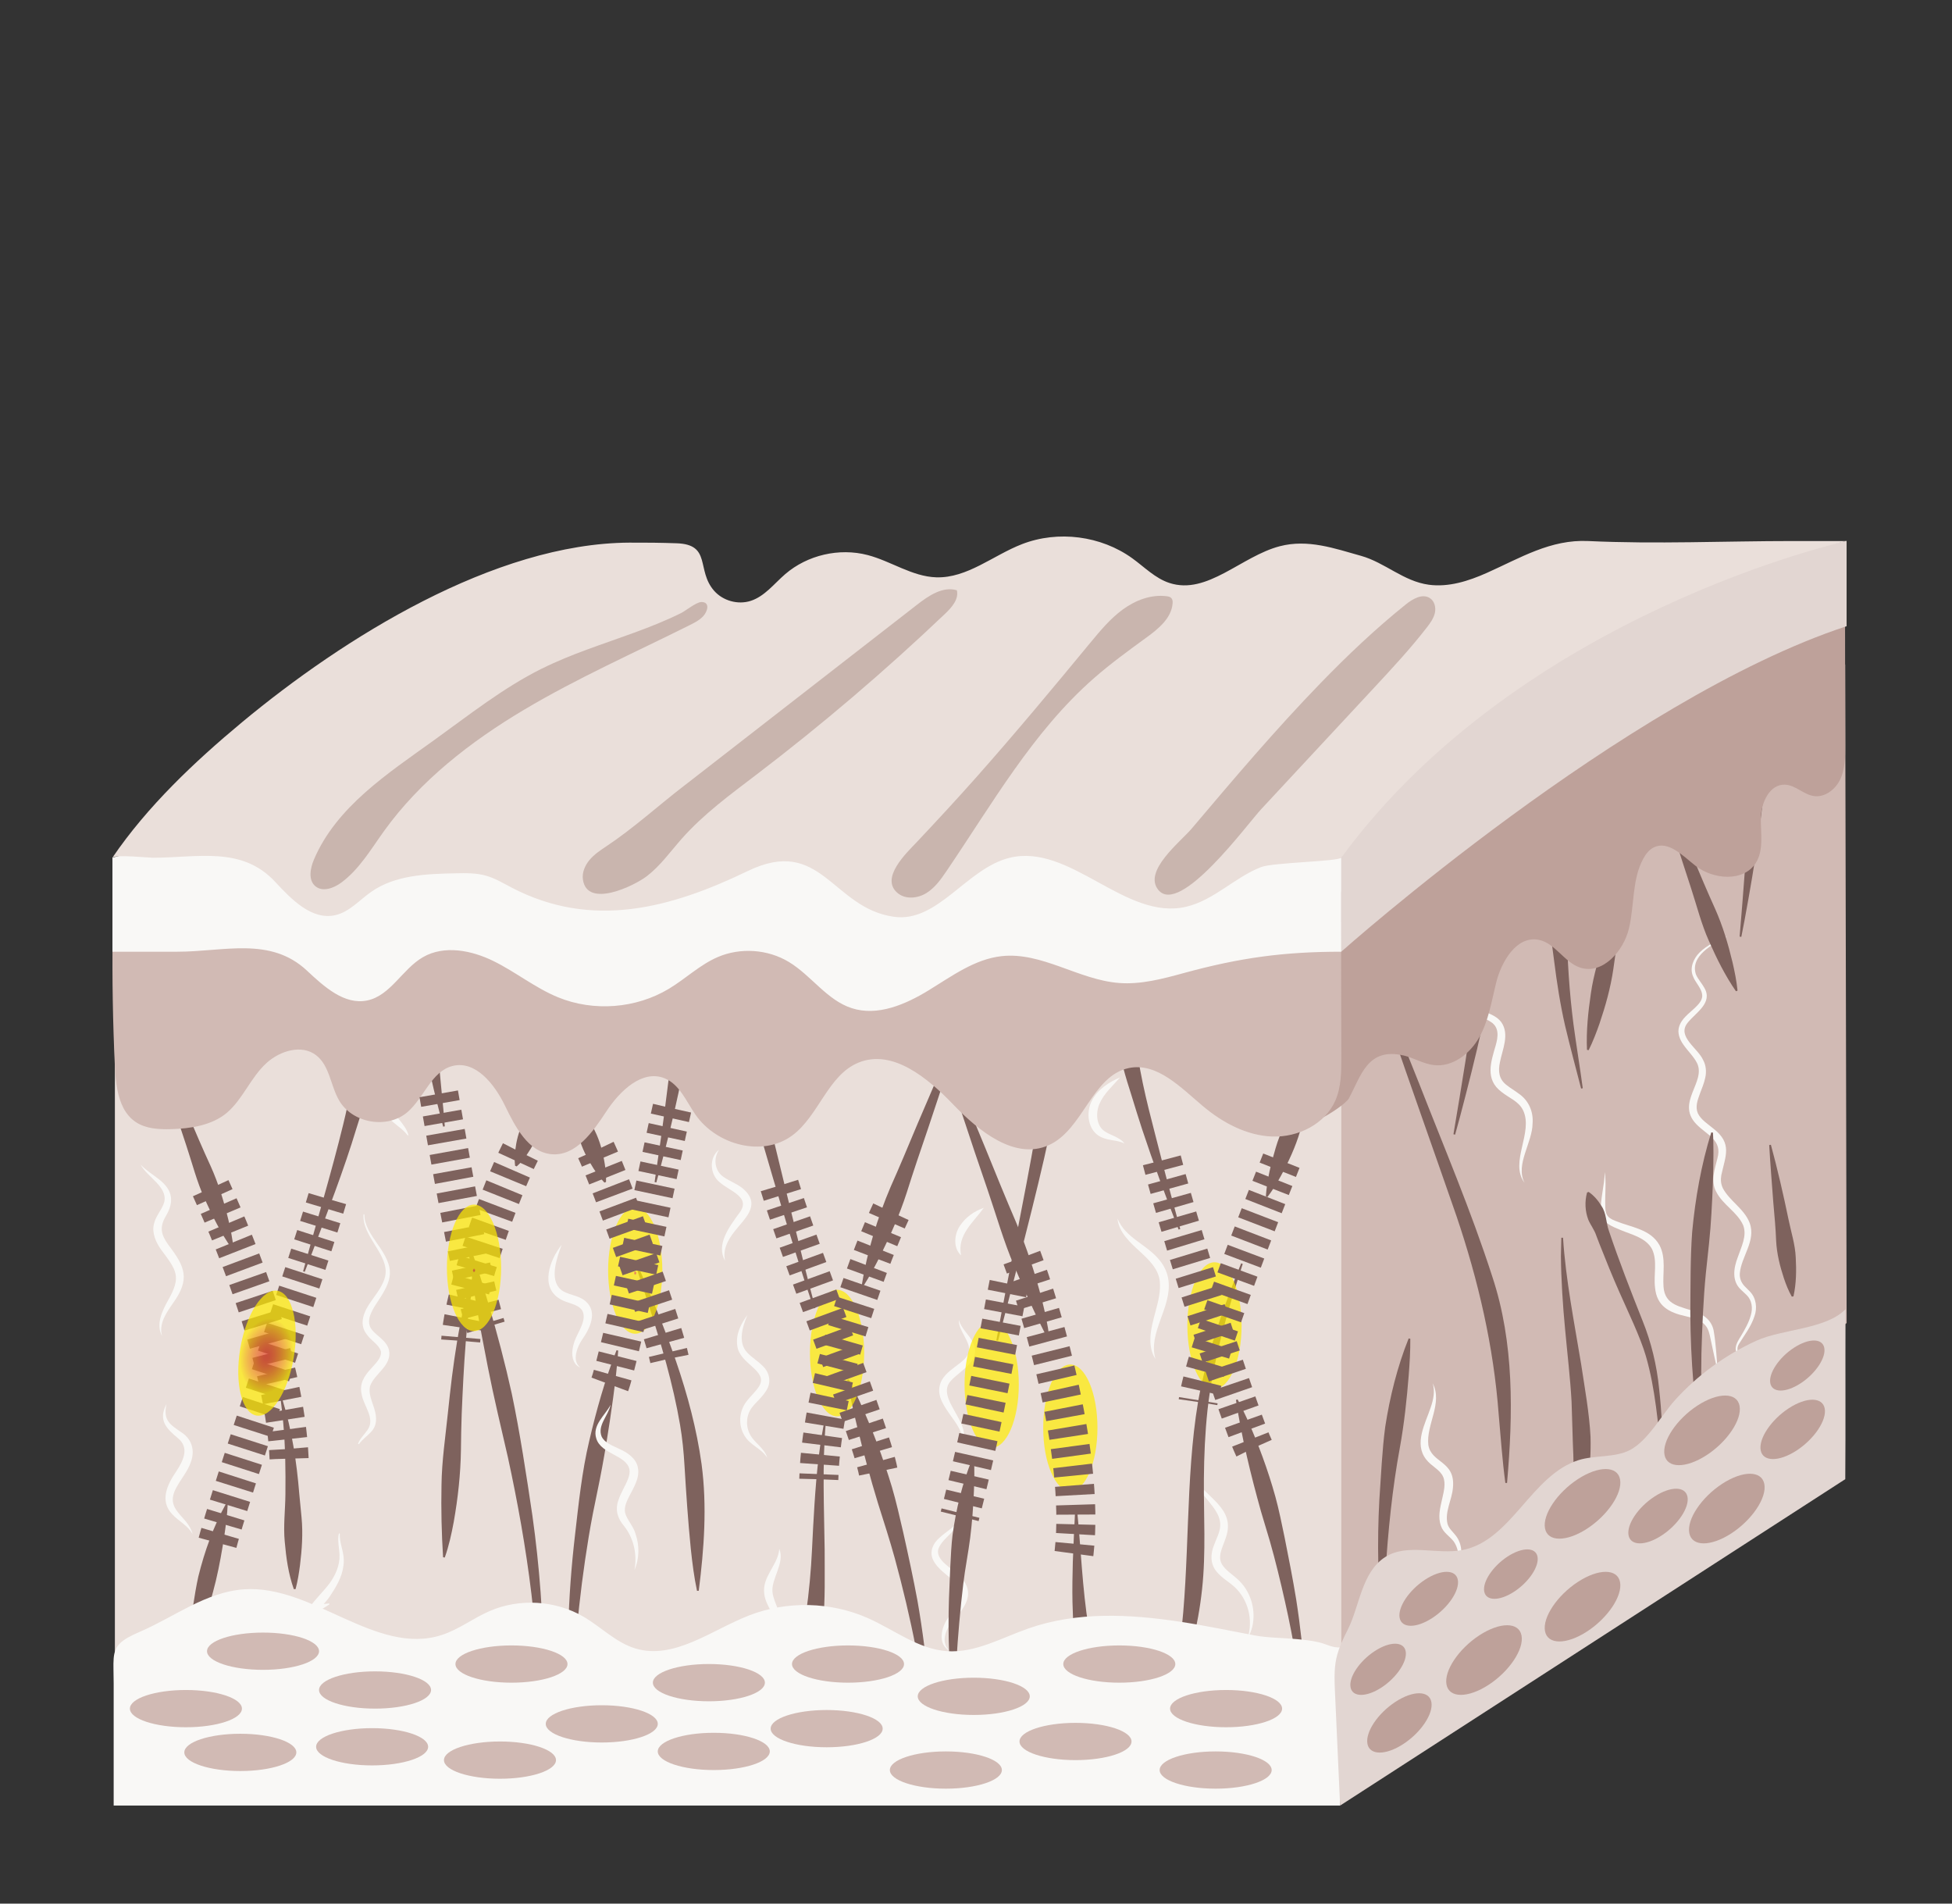
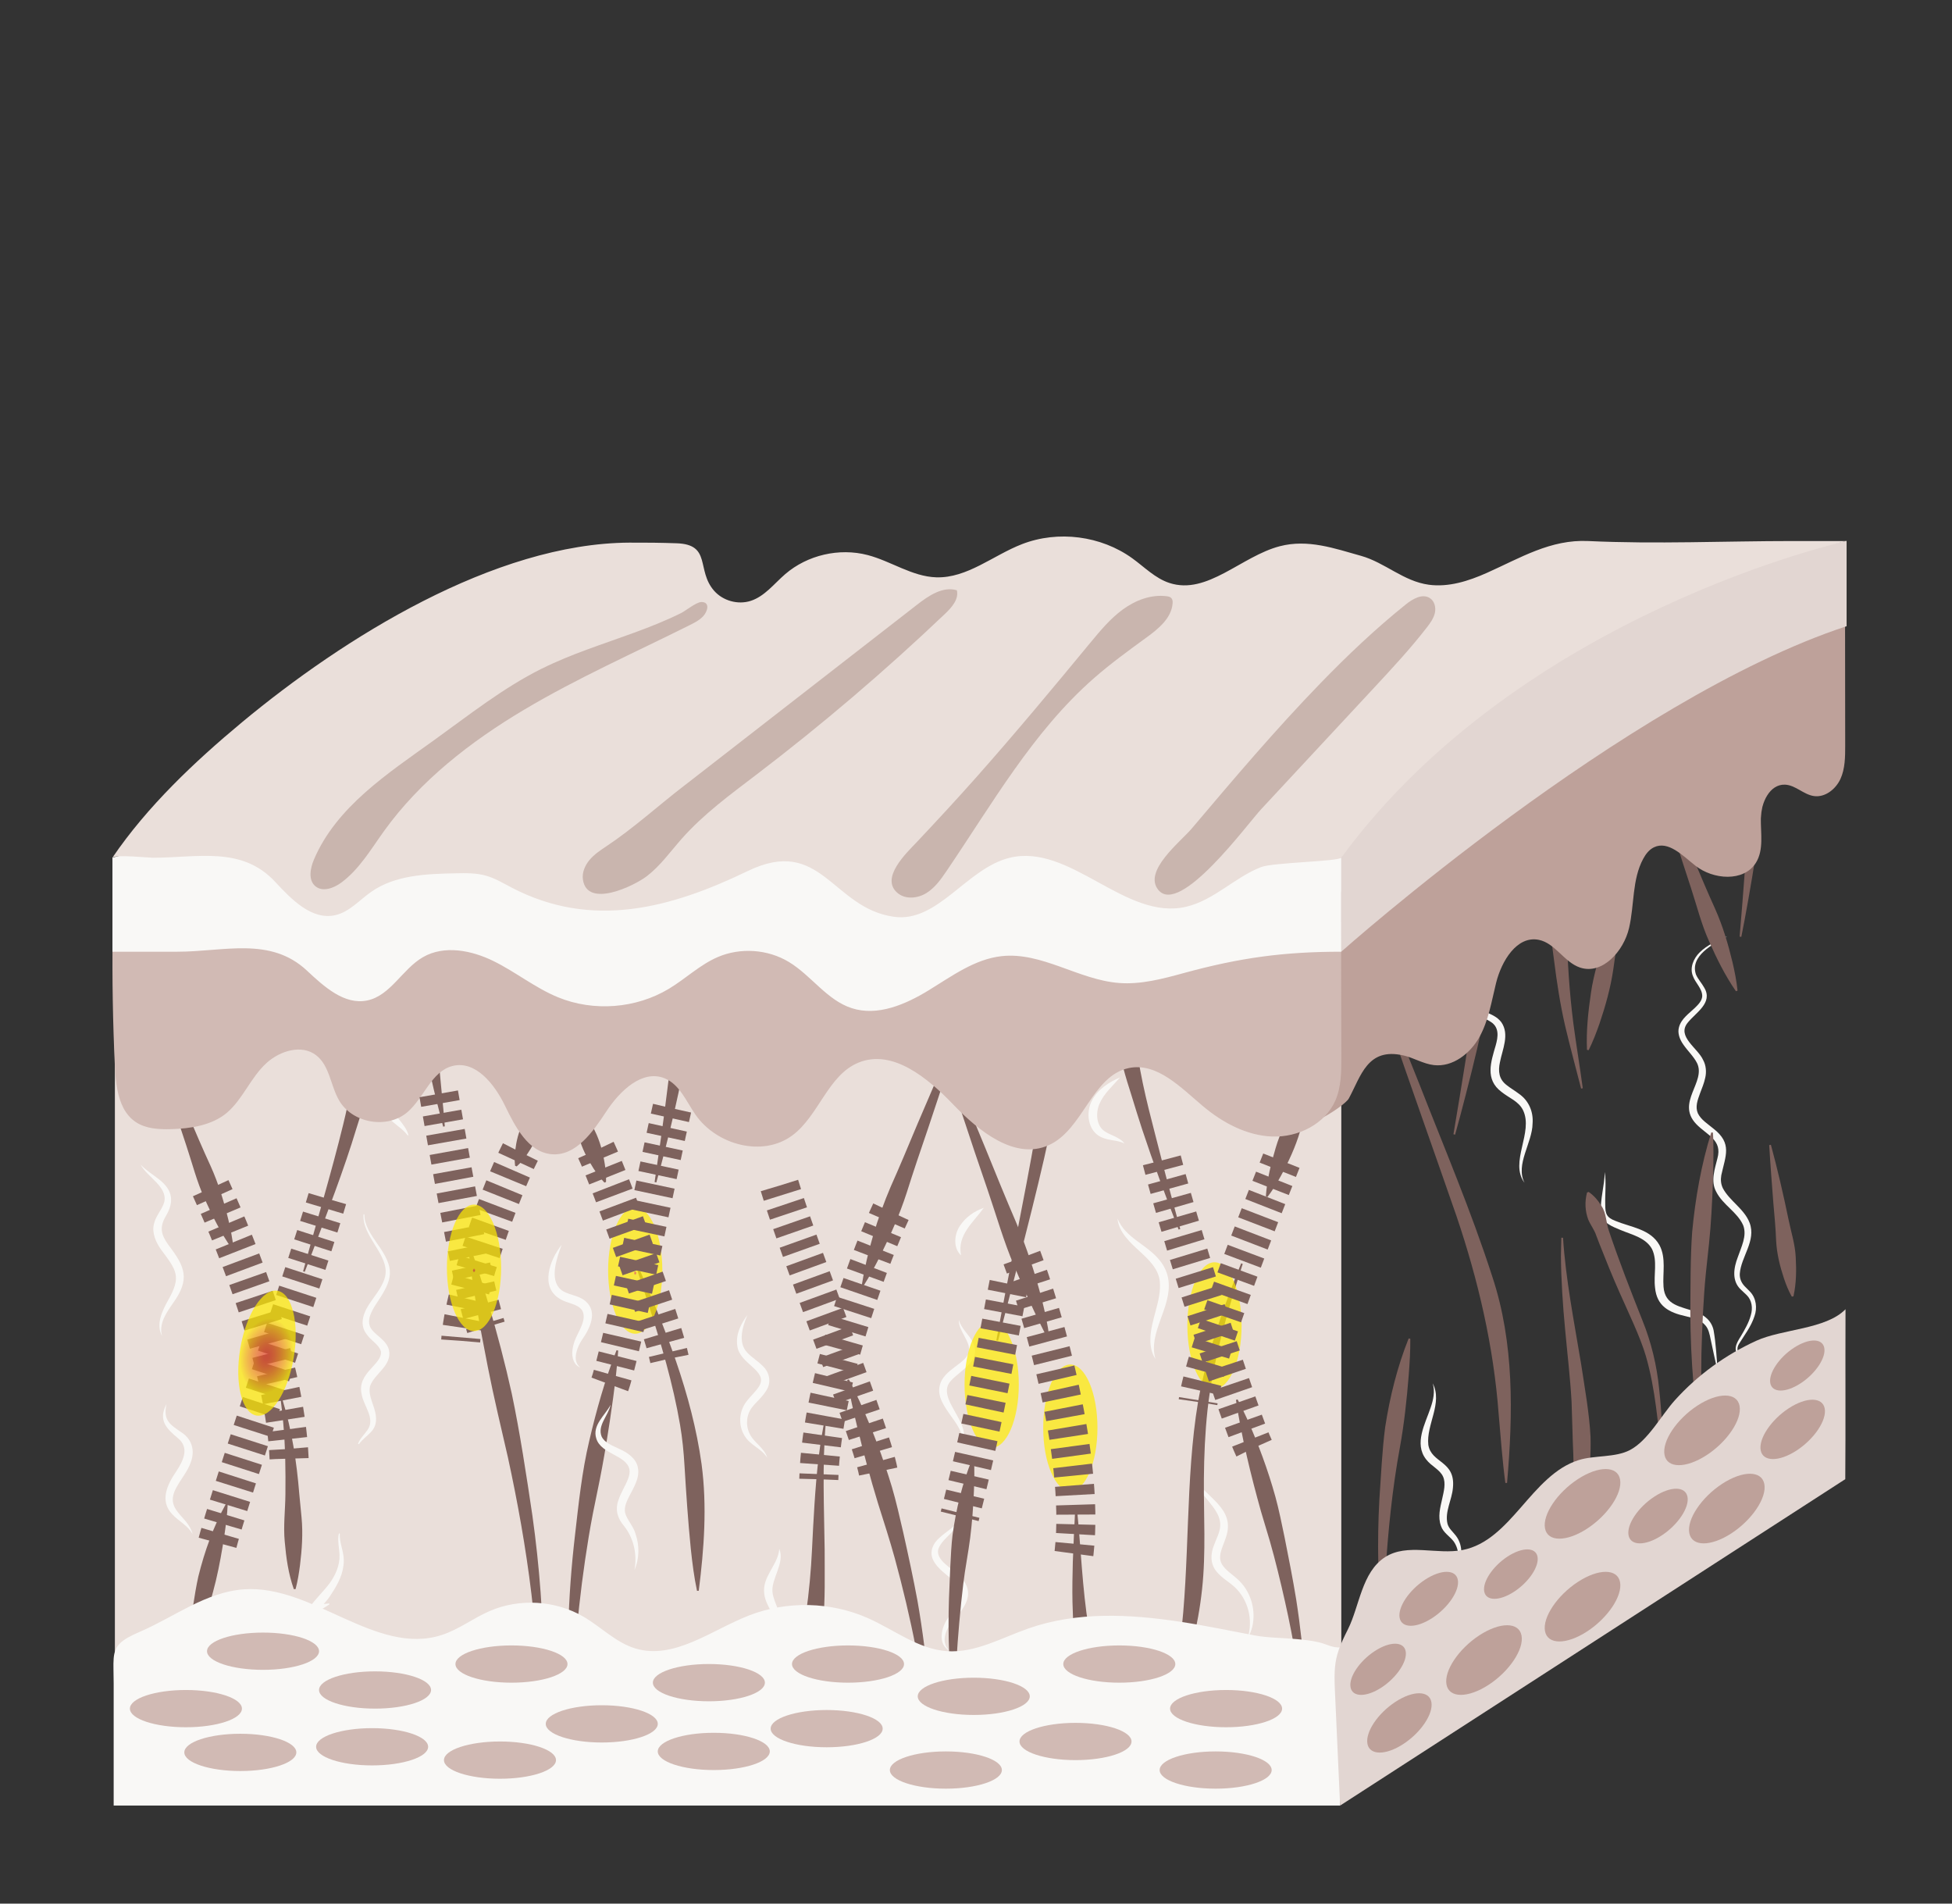
<svg xmlns="http://www.w3.org/2000/svg" width="200" height="195" viewBox="0 0 200 195" fill="none">
  <rect x="0" y="0" width="200" height="195" fill="#333333" stroke="none" />
  <g clip-path="url(#clip0_2183_3268)">
    <path d="M19.028 143.647C18.675 145.359 19.389 145.73 20.655 146.604C21.689 147.313 21.956 148.483 21.511 149.635C21.183 150.58 20.494 151.337 20.041 152.207C18.757 154.554 21.254 155.057 21.714 156.975C21.232 156.08 20.305 155.67 19.627 154.935C18.294 153.555 19.125 151.857 20.045 150.523C20.751 149.446 21.411 148.119 20.205 147.139C18.985 146.119 18.172 145.284 19.028 143.647Z" fill="#F9F8F6" />
    <path d="M16.379 119.112C16.957 119.722 17.663 120.132 18.326 120.671C19.649 121.726 19.839 122.885 18.993 124.33C18.294 125.503 18.451 126.263 19.225 127.333C20.937 129.58 21.49 130.821 19.682 133.329C19.004 134.299 18.223 135.429 18.576 136.663C17.92 135.479 18.597 134.085 19.186 133.025C20.595 130.564 20.06 129.944 18.497 127.847C17.97 127.112 17.513 126.145 17.745 125.189C17.945 124.319 18.59 123.713 18.804 122.935C19.161 121.366 17.046 120.392 16.386 119.115L16.379 119.112Z" fill="#F9F8F6" />
-     <path d="M137.427 170.051L189.204 135.536L189.054 68.07L140.173 99.449L132.723 112L137.427 170.051Z" fill="#D1BAB4" />
    <path d="M11.771 109.243V170.051H137.428V87.85H11.521L11.771 109.243Z" fill="#EADFDA" />
    <path d="M34.815 157.097C34.758 158.003 35.222 158.891 35.225 159.829C35.225 160.014 35.218 160.225 35.186 160.41C35.044 161.566 34.416 162.6 33.785 163.542C33.356 164.169 32.822 164.694 32.262 165.175L31.858 164.555C32.476 164.412 33.089 164.294 33.727 164.255L33.756 164.341C33.232 164.708 32.679 165 32.108 165.272L30.742 165.921L31.709 164.651C32.354 163.763 33.128 163.039 33.777 162.179C34.38 161.334 34.826 160.346 34.787 159.287C34.762 158.57 34.555 157.807 34.723 157.079L34.812 157.093L34.815 157.097Z" fill="#F9F8F6" />
    <path d="M37.333 124.394C37.322 125.518 38.017 126.459 38.62 127.354C40.521 129.99 40.289 130.992 38.535 133.578C38.021 134.391 37.433 135.422 38.135 136.253C38.431 136.624 38.898 136.931 39.327 137.377C39.537 137.605 39.751 137.894 39.847 138.261C40.211 139.898 38.349 140.697 37.914 141.999C37.682 143.051 38.399 143.957 38.51 145.045C38.699 146.668 37.522 146.907 36.766 147.941L36.684 147.902C36.869 147.37 37.322 146.96 37.629 146.518C38.52 145.309 37.244 144.057 37.047 142.784C36.584 140.622 39.159 139.791 39.034 138.454C38.824 137.708 38.068 137.395 37.572 136.685C36.698 135.561 37.351 134.231 38.057 133.257C39.815 130.868 40.058 130.079 38.396 127.501C37.825 126.563 37.161 125.535 37.247 124.387H37.336L37.333 124.394Z" fill="#F9F8F6" />
    <path d="M46.93 105.295C43.82 106.753 39.115 108.822 39.936 113.002C40.182 114.233 41.519 115.042 41.851 116.273L41.769 116.309C41.38 115.777 40.849 115.435 40.335 114.992C38.381 113.448 38.591 111.03 40.018 109.189C40.863 108.055 42.029 107.306 43.21 106.693C44.408 106.097 45.65 105.641 46.894 105.209L46.926 105.291L46.93 105.295Z" fill="#F9F8F6" />
    <path d="M79.844 158.659C80.451 160.128 78.974 161.744 79.152 163.139C79.309 164.266 80.151 165.343 79.998 166.556C79.951 166.984 79.769 167.415 79.441 167.668C80.119 166.042 78.46 164.822 78.303 163.242C78.072 161.494 79.723 160.317 79.844 158.659Z" fill="#F9F8F6" />
    <path d="M76.576 134.72C76.066 135.911 75.585 137.512 76.548 138.543C77.026 139.06 77.65 139.41 78.167 139.945C78.844 140.58 79.044 141.592 78.541 142.402C78.103 143.126 77.518 143.576 77.111 144.093C76.494 144.831 76.376 145.897 76.762 146.771C77.161 147.745 78.317 148.287 78.613 149.332C78.021 148.366 76.822 148.045 76.262 147.028C75.631 145.987 75.72 144.56 76.462 143.597C76.929 142.969 77.493 142.498 77.796 141.974C78.727 140.387 75.738 139.727 75.542 137.855C75.364 136.706 75.913 135.586 76.573 134.72H76.576Z" fill="#F9F8F6" />
-     <path d="M73.671 117.782C73.054 118.698 73.228 119.957 74.141 120.567C74.79 121.034 75.746 121.334 76.356 121.972C77.901 123.545 76.246 124.876 75.276 126.128C74.591 126.987 74.027 128.004 74.291 129.145C73.328 127.472 74.751 125.642 75.7 124.323C77.062 122.614 74.78 122.058 73.713 121.084C72.718 120.275 72.64 118.566 73.671 117.782Z" fill="#F9F8F6" />
    <path d="M98.329 155.328C98.322 156.779 96.574 157.439 96.139 158.684C95.825 159.864 97.662 160.692 98.386 161.519C98.646 161.79 98.903 162.104 99.056 162.507C99.581 163.891 98.447 165.1 97.619 166.053C96.895 166.876 96.328 168.267 97.316 169.12C96.014 168.432 96.442 166.677 97.162 165.699C97.944 164.572 99.138 163.288 97.815 162.072C97.127 161.345 96.043 160.763 95.582 159.74C95.212 158.923 95.622 158.067 96.239 157.543C96.97 156.826 98.058 156.387 98.329 155.328Z" fill="#F9F8F6" />
    <path d="M98.238 135.201C98.495 136.128 99.293 136.692 99.7 137.555C100.585 139.417 98.395 140.355 97.421 141.45C95.787 143.247 99.725 145.794 98.559 147.916C99.062 145.726 95.185 143.843 96.501 141.368C96.915 140.647 97.685 140.148 98.266 139.699C98.687 139.367 99.14 139.01 99.272 138.497C99.497 137.42 98.177 136.339 98.238 135.201Z" fill="#F9F8F6" />
    <path d="M100.804 123.724C99.713 125.236 98.043 126.52 98.471 128.596C97.64 127.847 97.762 126.441 98.354 125.568C98.942 124.676 99.816 124.073 100.804 123.724Z" fill="#F9F8F6" />
    <path d="M122.258 151.262C123.474 153.402 126.655 154.472 125.607 157.485C125.304 158.47 124.601 159.526 125.336 160.442C125.789 161.034 126.499 161.43 127.041 162.004C128.221 163.21 128.696 165.047 128.3 166.666C128.196 167.062 128.046 167.44 127.847 167.786C128.407 165.889 127.879 163.856 126.495 162.568C125.91 162.029 125.179 161.651 124.644 160.981C123.991 160.203 124.023 159.183 124.373 158.313C124.626 157.596 125.029 156.933 125.026 156.198C125.015 155.064 124.17 154.233 123.47 153.337C122.975 152.713 122.472 152.039 122.261 151.258L122.258 151.262Z" fill="#F9F8F6" />
    <path d="M114.504 124.833C115.32 126.841 117.528 127.469 118.826 129.113C119.308 129.694 119.636 130.425 119.722 131.178C120.06 133.981 117.596 136.506 118.388 139.21C117.999 138.632 117.856 137.901 117.867 137.191C117.888 135.18 119.015 133.272 118.833 131.281C118.702 129.99 117.746 129.074 116.808 128.214C115.83 127.315 114.628 126.249 114.5 124.833H114.504Z" fill="#F9F8F6" />
    <path d="M114.775 110.352C113.983 111.265 113.092 112.025 112.635 113.109C112.261 114.012 112.314 115.288 113.163 115.873C113.441 116.077 113.812 116.219 114.19 116.398C114.561 116.576 114.964 116.79 115.21 117.136C114.469 116.754 113.68 116.883 112.817 116.483C111.458 115.841 111.226 113.987 111.872 112.756C112.471 111.586 113.63 110.848 114.775 110.356V110.352Z" fill="#F9F8F6" />
    <path d="M17.054 143.832C16.701 145.544 17.414 145.915 18.68 146.789C19.714 147.499 19.982 148.669 19.536 149.821C19.208 150.766 18.52 151.522 18.067 152.392C16.782 154.739 19.279 155.242 19.739 157.161C19.258 156.266 18.331 155.856 17.653 155.121C16.319 153.741 17.15 152.043 18.07 150.709C18.776 149.632 19.436 148.305 18.231 147.324C17.011 146.304 16.198 145.469 17.054 143.832Z" fill="#F9F8F6" />
    <path d="M14.406 119.301C14.984 119.911 15.69 120.321 16.354 120.86C17.677 121.915 17.866 123.074 17.021 124.519C16.322 125.692 16.479 126.452 17.252 127.522C18.964 129.769 19.517 131.01 17.709 133.518C17.031 134.488 16.25 135.618 16.603 136.852C15.947 135.668 16.625 134.274 17.213 133.214C18.622 130.753 18.087 130.133 16.525 128.036C15.997 127.301 15.54 126.334 15.772 125.378C15.972 124.508 16.618 123.902 16.832 123.124C17.188 121.555 15.073 120.581 14.413 119.304L14.406 119.301Z" fill="#F9F8F6" />
    <path d="M146.786 141.692C147.856 143.722 146.112 145.944 146.344 148.005C146.647 149.917 149.147 149.61 148.866 152.407C148.762 153.658 148.013 154.864 148.309 156.091C148.445 156.583 148.859 156.908 149.169 157.314C149.953 158.324 149.914 159.904 149.015 160.82C149.583 159.893 149.533 158.73 148.937 157.892C148.534 157.368 147.871 157 147.646 156.323C147.296 155.392 147.564 154.429 147.764 153.537C147.928 152.788 148.159 151.954 147.856 151.262C147.521 150.523 146.658 150.202 146.123 149.5C144.846 147.884 146.044 145.812 146.583 144.189C146.861 143.383 147.047 142.527 146.79 141.685L146.786 141.692Z" fill="#F9F8F6" />
    <path d="M164.422 120.061C164.586 121.17 164.44 122.304 164.472 123.392C164.472 124.341 164.601 124.719 165.521 125.068C167.076 125.714 169.112 125.896 170.025 127.547C170.735 128.87 170.336 130.436 170.443 131.813C170.578 133.746 172.219 133.821 173.717 134.374C174.63 134.698 175.368 135.29 175.575 136.278C175.818 137.666 175.878 139.057 175.996 140.458C175.729 139.374 175.504 138.286 175.272 137.198C175.165 136.66 175.051 136.128 174.737 135.775C174.238 135.169 173.439 135.012 172.704 134.827C171.01 134.452 169.751 133.803 169.573 131.898C169.408 130.554 169.847 129.177 169.266 127.954C168.631 126.787 167.211 126.488 166.038 125.996C165.239 125.66 164.137 125.275 164.034 124.259C163.934 122.825 164.401 121.466 164.422 120.057V120.061Z" fill="#F9F8F6" />
    <path d="M151.091 99.545C150.466 100.337 150.388 101.489 150.812 102.388C151.408 103.836 152.952 103.565 153.823 104.71C154.693 105.962 153.933 107.51 153.687 108.79C153.477 109.735 153.573 110.559 154.379 111.162C154.746 111.461 155.199 111.715 155.642 112.053C156.644 112.749 157.125 113.905 157.026 115.092C157.004 117.061 155.239 119.297 156.198 121.159C154.622 119.044 157.15 116.002 156.048 113.723C155.588 112.795 154.639 112.496 153.837 111.847C152.128 110.57 152.76 108.769 153.248 107.089C153.502 106.197 153.619 105.248 152.767 104.692C152.186 104.31 151.23 103.989 150.798 103.304C149.992 102.21 150.056 100.465 151.094 99.549L151.091 99.545Z" fill="#F9F8F6" />
    <path d="M176.934 95.947C175.543 96.674 173.111 97.926 173.77 99.834C173.984 100.323 174.363 100.712 174.626 101.193C175.529 102.734 173.742 103.729 172.925 104.756C171.759 106.176 173.967 107.363 174.502 108.587C174.801 109.118 174.855 109.814 174.719 110.395C174.598 110.976 174.373 111.49 174.188 111.986C173.931 112.699 173.671 113.37 173.963 114.047C174.298 114.725 174.947 115.103 175.557 115.613C177.512 117.136 176.791 118.395 176.363 120.385C176.281 120.86 176.321 121.309 176.531 121.733C177.212 123.017 178.721 123.841 179.263 125.261C179.959 127.098 178.382 128.731 178.257 130.475C178.232 130.957 178.411 131.392 178.749 131.752C178.921 131.938 179.128 132.116 179.324 132.333C179.944 132.993 180.062 133.996 179.762 134.827C179.413 135.907 178.714 136.788 178.165 137.683C177.865 138.161 178.072 138.679 178.393 139.089C178.685 139.52 179.131 139.973 179.042 140.54C179.085 139.97 178.621 139.574 178.297 139.164C177.537 138.297 177.826 137.726 178.371 136.87C178.771 136.193 179.188 135.476 179.388 134.72C179.605 134.006 179.506 133.2 178.963 132.665C178.789 132.487 178.582 132.319 178.375 132.112C177.405 131.214 177.633 129.872 178.05 128.788C178.407 127.732 179.021 126.591 178.603 125.51C177.99 124.137 176.535 123.449 175.839 122.076C175.243 120.992 175.707 119.725 175.964 118.662C176.492 116.754 174.905 116.308 173.781 115.132C171.702 112.931 174.83 110.841 173.874 108.893C173.517 108.194 172.904 107.642 172.458 106.982C172.112 106.49 171.848 105.83 172.03 105.209C172.269 104.339 173.082 103.8 173.66 103.24C174.002 102.905 174.38 102.531 174.409 102.049C174.42 101.264 173.692 100.683 173.442 99.952C173.114 99.117 173.531 98.172 174.12 97.587C174.905 96.799 175.932 96.371 176.927 95.936L176.934 95.947Z" fill="#F9F8F6" />
    <path d="M28.936 143.362C29.903 146.493 30.399 149.757 30.663 153.02C30.734 153.837 30.82 154.65 30.898 155.463C31.052 157.093 30.937 158.712 30.738 160.335C30.631 161.148 30.506 161.958 30.285 162.782L30.106 162.789C29.546 161.213 29.318 159.576 29.175 157.931C29.018 156.312 29.229 154.689 29.243 153.074C29.268 150.652 29.24 148.234 29.026 145.819C28.954 145.013 28.865 144.207 28.762 143.401L28.936 143.365V143.362Z" fill="#7E625D" />
    <path d="M15.736 106.247C17.302 109.635 18.946 113.38 20.409 116.829C20.787 117.717 21.193 118.591 21.589 119.469C22.385 121.231 22.945 123.078 23.401 124.958C23.622 125.903 23.818 126.859 23.922 127.85L23.758 127.914C22.627 126.306 21.764 124.572 20.965 122.796C20.163 121.038 19.695 119.158 19.085 117.332C18.625 115.97 17.723 113.209 17.288 111.836C16.706 109.996 16.125 108.159 15.572 106.311L15.736 106.247Z" fill="#7E625D" />
-     <path d="M48.849 130.254C48.15 132.605 47.922 135.062 47.719 137.498C47.523 139.945 47.408 142.399 47.305 144.852C47.255 146.079 47.244 147.313 47.227 148.544C47.191 151.016 46.92 153.469 46.488 155.909C46.26 157.132 45.996 158.356 45.572 159.547L45.397 159.522C45.243 157.04 45.186 154.597 45.236 152.121C45.265 149.653 45.636 147.206 45.889 144.753C46.017 143.526 46.153 142.295 46.303 141.068C46.62 138.611 46.991 136.161 47.558 133.746C47.844 132.54 48.179 131.335 48.678 130.197L48.842 130.261L48.849 130.254Z" fill="#7E625D" />
    <path d="M57.052 108.658C56.635 110.491 56.107 112.478 55.575 114.29C55.436 114.753 55.336 115.231 55.219 115.702C54.987 116.658 54.516 117.51 53.956 118.32C53.667 118.727 53.35 119.123 52.94 119.483L52.776 119.419C52.708 118.877 52.733 118.37 52.786 117.874C52.904 116.897 53.121 115.948 53.578 115.078C53.988 114.34 54.512 113.248 54.873 112.474C55.504 111.212 56.199 109.824 56.881 108.594L57.045 108.658H57.052Z" fill="#7E625D" />
    <path d="M31.055 130.229C32.385 125.321 33.965 120.111 35.167 115.174C35.467 113.944 35.755 112.642 35.977 111.394C36.401 108.933 36.861 106.486 36.458 104.018C36.273 102.805 35.87 101.61 35.274 100.437L35.413 100.326C37.496 102.113 38.384 105.084 38.295 107.777C38.263 110.491 37.311 113.024 36.529 115.556C35.245 119.822 33.508 124.291 31.925 128.464L31.222 130.286L31.055 130.229Z" fill="#7E625D" />
    <path d="M18.558 178.928C18.519 175.28 18.787 171.417 19.293 167.804C19.571 166.006 19.921 163.271 20.32 161.498C20.962 158.905 21.865 156.366 23.16 154.022L23.331 154.072C23.284 155.149 23.145 156.205 22.992 157.264C22.756 158.827 22.482 160.385 22.118 161.922C21.768 163.395 21.255 165.018 20.92 166.495C20.349 168.959 19.803 171.738 19.386 174.231C19.261 175.005 19.033 176.585 18.933 177.362L18.737 178.935L18.558 178.925V178.928Z" fill="#7E625D" />
    <path d="M45.404 115.41C44.566 112.061 43.592 108.715 43.425 105.241C43.417 105.049 43.4 104.521 43.393 104.321L43.4 103.7C43.435 102.117 43.988 100.572 44.901 99.285C45.468 98.536 46.16 97.88 46.984 97.43L47.113 97.555C46.406 99.017 45.854 100.337 45.568 101.753C45.34 102.794 45.112 103.907 44.98 104.981C44.851 106.111 44.894 107.249 44.958 108.394C45.094 110.723 45.404 113.041 45.575 115.378L45.401 115.41H45.404Z" fill="#7E625D" />
    <path d="M55.205 177.366C55.408 167.982 54.028 158.427 52.038 149.279C51.364 146.35 50.561 142.991 49.987 140.055C49.174 135.914 48.396 131.773 47.943 127.568L48.115 127.529C48.831 129.526 49.456 131.542 50.048 133.564C50.939 136.585 51.756 139.674 52.434 142.752C53.265 146.689 53.957 151.262 54.549 155.253C55.269 160.374 55.701 165.878 55.672 171.057L55.594 174.224L55.38 177.38L55.202 177.37L55.205 177.366Z" fill="#7E625D" />
    <path d="M84.612 145.733C84.23 149.992 84.441 154.522 84.494 158.787C84.487 161.234 84.569 163.909 84.319 166.342C83.916 169.494 82.971 172.63 81.231 175.305L81.066 175.237C81.163 174.605 81.298 173.996 81.427 173.393C81.648 172.177 81.847 170.971 82.037 169.758C82.09 169.302 82.208 168.399 82.272 167.943C82.358 167.094 82.5 166.063 82.593 165.214C82.885 163.174 83.103 160.82 83.196 158.762C83.342 155.763 83.513 152.403 83.859 149.418L84.109 147.556L84.437 145.708L84.612 145.733Z" fill="#7E625D" />
    <path d="M98.368 105.53C97.034 109.764 95.426 114.646 93.981 118.855C93.603 119.961 93.254 121.077 92.897 122.19C92.18 124.419 91.224 126.555 90.186 128.653C89.659 129.698 89.106 130.739 88.457 131.745L88.289 131.684C88.856 128.2 89.876 124.808 91.257 121.569C92.088 119.722 93.218 117.018 94.01 115.121C94.994 112.795 96.482 109.379 97.487 107.074L98.201 105.473L98.365 105.537L98.368 105.53Z" fill="#7E625D" />
    <path d="M65.255 129.409C68.141 136.007 70.887 142.798 71.882 149.978C72.46 154.297 72.139 158.648 71.594 162.953L71.415 162.96C71.112 161.534 70.934 160.1 70.78 158.67C70.495 155.827 70.306 152.995 70.135 150.16C70.053 148.751 69.917 147.349 69.678 145.955C68.958 141.746 67.734 137.63 66.425 133.564L65.088 129.477L65.252 129.412L65.255 129.409Z" fill="#7E625D" />
    <path d="M57.053 107.813C58.109 109.856 59.197 112.125 60.153 114.226C60.399 114.764 60.673 115.292 60.941 115.823C61.476 116.893 61.772 118.045 61.964 119.23C62.057 119.829 62.118 120.435 62.093 121.077L61.929 121.141C61.483 120.678 61.126 120.182 60.798 119.675C60.16 118.663 59.614 117.607 59.304 116.448C59.054 115.445 58.622 114.029 58.312 113.031C57.834 111.372 57.31 109.546 56.893 107.881L57.057 107.816L57.053 107.813Z" fill="#7E625D" />
-     <path d="M83.376 134.028C81.011 127.073 78.907 119.683 76.86 112.624C76.432 111.162 75.986 109.696 75.736 108.18C75.223 105.127 76.039 101.525 78.532 99.545L78.671 99.656C78.361 100.351 78.097 101.029 77.894 101.714C77.291 103.761 77.355 105.862 77.519 107.97C77.623 110.513 78.629 114.126 79.231 116.622C79.923 119.476 81.725 126.891 82.416 129.651C82.787 131.096 83.141 132.544 83.547 133.974L83.379 134.028H83.376Z" fill="#7E625D" />
    <path d="M95.206 178.158C94.632 171.977 93.312 165.614 91.682 159.633C91.201 157.881 90.512 155.734 89.96 153.997C89.153 151.369 88.444 148.694 87.795 146.019C87.424 144.474 87.071 142.93 86.807 141.361L86.974 141.304C87.352 142.01 87.691 142.73 88.03 143.447C89.343 146.336 90.48 149.304 91.39 152.346C91.782 153.658 92.231 155.609 92.542 156.968C93.023 159.115 93.601 161.787 94.001 163.963C94.521 166.901 94.974 170.429 95.192 173.403C95.277 174.577 95.377 176.97 95.388 178.151L95.21 178.161L95.206 178.158Z" fill="#7E625D" />
    <path d="M67.069 121.088C67.518 118.042 68 114.711 68.367 111.675C68.627 109.614 68.923 107.524 68.859 105.455C68.813 103.447 68.742 101.482 68.114 99.57C67.811 98.621 67.365 97.701 66.826 96.77L66.955 96.646C67.878 97.238 68.656 98.072 69.248 99.035C70.425 100.954 70.821 103.315 70.614 105.519C70.396 107.677 69.958 109.76 69.533 111.868C68.988 114.443 68.338 117.047 67.668 119.593L67.247 121.124L67.072 121.088H67.069Z" fill="#7E625D" />
    <path d="M58.558 176.596C57.938 170.151 58.169 163.642 58.919 157.214C59.289 154.001 59.621 150.766 60.37 147.613C61.108 144.453 61.982 141.339 63.17 138.311L63.341 138.35C63.234 139.977 63.034 141.582 62.824 143.183C62.385 146.372 61.886 149.539 61.226 152.688C60.894 154.258 60.581 155.831 60.32 157.414C59.799 160.578 59.386 163.759 59.104 166.959C58.808 170.154 58.697 173.382 58.733 176.592L58.555 176.603L58.558 176.596Z" fill="#7E625D" />
    <path d="M127.33 129.469C125.757 134.37 124.28 139.342 123.717 144.471C123.471 146.778 123.367 149.129 123.35 151.454C123.321 155.228 123.574 159.012 123.164 162.789C122.754 166.573 121.844 170.407 119.965 173.742L119.801 173.675C120.257 171.834 120.643 170.019 120.914 168.185C121.937 160.232 121.424 151.54 122.75 143.618C123.453 139.649 124.719 135.807 126.132 132.045C126.467 131.164 126.813 130.286 127.166 129.412L127.33 129.473V129.469Z" fill="#7E625D" />
    <path d="M136.816 103.964C135.939 107.06 134.908 110.434 133.917 113.505C133.663 114.297 133.439 115.096 133.203 115.895C132.732 117.496 132.03 119.005 131.231 120.471C130.824 121.206 130.389 121.926 129.861 122.618L129.697 122.557C129.819 120.856 130.214 119.233 130.696 117.617C131.156 116.016 131.948 114.543 132.597 113.016C133.078 111.875 134.077 109.578 134.58 108.444C135.261 106.928 135.939 105.409 136.645 103.904L136.809 103.964H136.816Z" fill="#7E625D" />
    <path d="M110.341 154.529C110.755 158.566 110.883 162.696 111.536 166.705C111.893 168.449 112.228 170.201 112.478 171.963C112.692 173.311 112.938 174.638 113.095 176.004L112.931 176.071C111.532 174.192 110.684 171.941 110.248 169.648C109.967 167.875 109.956 165.906 109.885 164.112C109.856 162.889 109.885 161.216 109.92 159.993C109.985 158.167 110.074 156.351 110.166 154.529H110.341Z" fill="#7E625D" />
    <path d="M96.193 106.251C98.244 111.03 100.562 116.594 102.517 121.427C103.03 122.696 103.576 123.955 104.111 125.218C105.177 127.75 106.033 130.358 106.722 133.022C107.061 134.359 107.357 135.711 107.528 137.095L107.36 137.148C106.08 134.698 104.974 132.212 103.908 129.676C102.834 127.155 102.085 124.508 101.201 121.919L99.874 118.028C98.929 115.221 97.57 111.073 96.653 108.269L96.025 106.311L96.189 106.251H96.193Z" fill="#7E625D" />
    <path d="M120.76 125.953C119.437 122.582 118.156 119.108 117.019 115.674C116.644 114.518 116.277 113.355 115.924 112.189C114.754 108.53 113.687 104.892 115.15 101.097C115.62 99.895 116.352 98.796 117.304 97.987L117.443 98.094C116.908 99.199 116.53 100.312 116.344 101.439C115.949 103.733 116.273 106.004 116.601 108.305C117.151 111.857 118.163 115.378 119.041 118.869C119.565 120.924 120.364 123.827 120.928 125.899L120.76 125.953Z" fill="#7E625D" />
    <path d="M133.704 176.592C133.304 172.476 132.563 168.064 131.653 164.034C131.221 162.111 130.654 159.754 130.109 157.871C129.913 157.207 129.392 155.47 129.199 154.825C128.151 151.069 127.22 147.263 126.635 143.404L126.802 143.351C127.145 143.986 127.448 144.635 127.751 145.284C128.917 147.888 129.913 150.573 130.676 153.323C131.007 154.511 131.371 156.273 131.621 157.5C132.01 159.44 132.484 161.851 132.802 163.813C133.219 166.463 133.575 169.637 133.74 172.316C133.807 173.371 133.879 175.522 133.879 176.581L133.704 176.588V176.592Z" fill="#7E625D" />
    <path d="M102.086 137.295C103.373 130.293 104.925 122.925 106.141 115.923C106.616 113.252 106.929 110.563 107.336 107.884C107.504 106.793 107.661 105.683 107.778 104.588C107.96 102.659 107.996 100.662 107.493 98.775C107.168 97.487 106.573 96.317 105.806 95.208L105.934 95.087C106.655 95.665 107.283 96.374 107.803 97.17C111.177 102.598 108.691 110.359 107.525 116.194C106.216 122.393 103.866 131.124 102.261 137.337L102.09 137.298L102.086 137.295Z" fill="#7E625D" />
    <path d="M97.674 175.03C97.249 171.36 97.11 167.44 97.231 163.745C97.321 161.905 97.381 159.112 97.592 157.282C97.956 154.604 98.587 151.946 99.621 149.443L99.792 149.475C99.857 150.563 99.828 151.643 99.789 152.724C99.718 154.325 99.607 155.923 99.407 157.51C99.215 159.033 98.876 160.724 98.697 162.247C98.391 164.794 98.141 167.65 97.991 170.208C97.948 171 97.888 172.615 97.874 173.411L97.849 175.016L97.674 175.026V175.03Z" fill="#7E625D" />
    <path d="M12.274 168.364C11.436 169.209 11.647 170.233 11.647 172.462V184.956H137.303C137.375 184.956 137.303 168.756 137.36 168.753C136.508 168.817 135.976 168.435 135.16 168.239C134.411 168.061 133.64 167.979 132.873 167.907C131.425 167.768 129.935 167.79 128.504 167.519C125.954 167.037 123.415 166.502 120.85 166.117C115.696 165.343 110.361 165.068 105.364 166.816C102.607 167.779 99.907 169.352 96.993 169.138C94.072 168.92 91.625 166.959 88.95 165.767C85.141 164.07 80.651 163.963 76.763 165.475C72.897 166.98 69.07 170.062 65.1 168.863C63.11 168.26 61.597 166.673 59.803 165.621C56.922 163.927 53.223 163.702 50.159 165.036C48.479 165.767 46.996 166.923 45.255 167.486C38.535 169.655 32.066 162.329 25.021 162.803C21.091 163.071 17.852 165.642 14.343 167.148C13.319 167.586 12.674 167.954 12.271 168.36L12.274 168.364Z" fill="#F9F8F6" />
    <path d="M26.95 171.053C30.119 171.053 32.688 170.199 32.688 169.145C32.688 168.091 30.119 167.237 26.95 167.237C23.78 167.237 21.211 168.091 21.211 169.145C21.211 170.199 23.78 171.053 26.95 171.053Z" fill="#D1BAB4" />
    <path d="M52.405 172.369C55.574 172.369 58.144 171.515 58.144 170.461C58.144 169.407 55.574 168.553 52.405 168.553C49.235 168.553 46.666 169.407 46.666 170.461C46.666 171.515 49.235 172.369 52.405 172.369Z" fill="#D1BAB4" />
    <path d="M51.227 182.209C54.396 182.209 56.966 181.355 56.966 180.301C56.966 179.247 54.396 178.393 51.227 178.393C48.058 178.393 45.488 179.247 45.488 180.301C45.488 181.355 48.058 182.209 51.227 182.209Z" fill="#D1BAB4" />
    <path d="M38.127 180.843C41.297 180.843 43.866 179.989 43.866 178.935C43.866 177.881 41.297 177.027 38.127 177.027C34.958 177.027 32.389 177.881 32.389 178.935C32.389 179.989 34.958 180.843 38.127 180.843Z" fill="#D1BAB4" />
    <path d="M38.426 175.026C41.596 175.026 44.165 174.172 44.165 173.118C44.165 172.064 41.596 171.21 38.426 171.21C35.257 171.21 32.688 172.064 32.688 173.118C32.688 174.172 35.257 175.026 38.426 175.026Z" fill="#D1BAB4" />
    <path d="M19.049 176.934C22.219 176.934 24.788 176.08 24.788 175.026C24.788 173.972 22.219 173.118 19.049 173.118C15.88 173.118 13.31 173.972 13.31 175.026C13.31 176.08 15.88 176.934 19.049 176.934Z" fill="#D1BAB4" />
    <path d="M61.657 178.497C64.826 178.497 67.395 177.642 67.395 176.588C67.395 175.535 64.826 174.68 61.657 174.68C58.487 174.68 55.918 175.535 55.918 176.588C55.918 177.642 58.487 178.497 61.657 178.497Z" fill="#D1BAB4" />
    <path d="M24.623 181.418C27.793 181.418 30.362 180.563 30.362 179.51C30.362 178.456 27.793 177.601 24.623 177.601C21.454 177.601 18.885 178.456 18.885 179.51C18.885 180.563 21.454 181.418 24.623 181.418Z" fill="#D1BAB4" />
    <path d="M72.631 174.274C75.801 174.274 78.37 173.419 78.37 172.366C78.37 171.312 75.801 170.457 72.631 170.457C69.462 170.457 66.893 171.312 66.893 172.366C66.893 173.419 69.462 174.274 72.631 174.274Z" fill="#D1BAB4" />
    <path d="M99.77 175.675C102.939 175.675 105.509 174.821 105.509 173.767C105.509 172.713 102.939 171.859 99.77 171.859C96.601 171.859 94.031 172.713 94.031 173.767C94.031 174.821 96.601 175.675 99.77 175.675Z" fill="#D1BAB4" />
    <path d="M114.682 172.369C117.852 172.369 120.421 171.515 120.421 170.461C120.421 169.407 117.852 168.553 114.682 168.553C111.513 168.553 108.943 169.407 108.943 170.461C108.943 171.515 111.513 172.369 114.682 172.369Z" fill="#D1BAB4" />
    <path d="M86.887 172.369C90.057 172.369 92.626 171.515 92.626 170.461C92.626 169.407 90.057 168.553 86.887 168.553C83.718 168.553 81.148 169.407 81.148 170.461C81.148 171.515 83.718 172.369 86.887 172.369Z" fill="#D1BAB4" />
    <path d="M96.913 183.226C100.082 183.226 102.651 182.372 102.651 181.318C102.651 180.264 100.082 179.41 96.913 179.41C93.743 179.41 91.174 180.264 91.174 181.318C91.174 182.372 93.743 183.226 96.913 183.226Z" fill="#D1BAB4" />
    <path d="M84.7 178.985C87.869 178.985 90.438 178.131 90.438 177.077C90.438 176.023 87.869 175.169 84.7 175.169C81.53 175.169 78.961 176.023 78.961 177.077C78.961 178.131 81.53 178.985 84.7 178.985Z" fill="#D1BAB4" />
    <path d="M110.196 180.301C113.365 180.301 115.935 179.447 115.935 178.393C115.935 177.339 113.365 176.485 110.196 176.485C107.026 176.485 104.457 177.339 104.457 178.393C104.457 179.447 107.026 180.301 110.196 180.301Z" fill="#D1BAB4" />
    <path d="M125.624 176.934C128.793 176.934 131.362 176.08 131.362 175.026C131.362 173.972 128.793 173.118 125.624 173.118C122.454 173.118 119.885 173.972 119.885 175.026C119.885 176.08 122.454 176.934 125.624 176.934Z" fill="#D1BAB4" />
    <path d="M124.555 183.226C127.725 183.226 130.294 182.372 130.294 181.318C130.294 180.264 127.725 179.41 124.555 179.41C121.386 179.41 118.816 180.264 118.816 181.318C118.816 182.372 121.386 183.226 124.555 183.226Z" fill="#D1BAB4" />
    <path d="M73.133 181.318C76.303 181.318 78.872 180.464 78.872 179.41C78.872 178.356 76.303 177.502 73.133 177.502C69.964 177.502 67.394 178.356 67.394 179.41C67.394 180.464 69.964 181.318 73.133 181.318Z" fill="#D1BAB4" />
    <path d="M160.147 126.794C160.418 131.06 161.303 135.504 161.998 139.713C162.362 142.131 162.844 144.76 162.965 147.199C163.047 150.374 162.601 153.612 161.303 156.526L161.132 156.483C161.132 155.845 161.167 155.224 161.203 154.607C161.253 152.745 161.256 150.955 161.203 149.093C161.121 147.346 161.092 145.341 161.021 143.579C160.893 141.218 160.572 138.518 160.358 136.157C160.129 133.817 159.948 131.017 159.93 128.667L159.972 126.791H160.147V126.794Z" fill="#7E625D" />
    <path d="M167.475 85.011C166.972 88.703 166.341 92.733 165.724 96.421C165.563 97.37 165.435 98.322 165.3 99.274C165.021 101.186 164.501 103.037 163.88 104.867C163.559 105.78 163.213 106.689 162.771 107.577L162.6 107.542C162.514 105.58 162.721 103.661 163.003 101.739C163.27 99.831 163.887 97.997 164.351 96.132C164.697 94.737 165.417 91.93 165.785 90.543C166.284 88.685 166.776 86.827 167.304 84.972L167.475 85.008V85.011Z" fill="#7E625D" />
    <path d="M140.148 97.922C141.625 101.539 143.922 107.306 145.399 110.98C147.963 117.55 150.731 124.041 152.899 130.771C155.157 137.573 155.025 144.86 154.411 151.907L154.237 151.911C153.926 149.571 153.759 147.224 153.555 144.899C153.038 137.93 151.465 131.167 149.226 124.558C147.1 118.427 144.389 110.816 142.274 104.638C141.7 102.991 140.548 99.638 139.984 97.983L140.148 97.922Z" fill="#7E625D" />
    <path d="M161.998 111.504C161.459 109.443 160.842 107.107 160.35 105.038C159.854 102.859 159.512 100.644 159.234 98.429L158.798 95.115C158.517 92.908 158.499 90.696 158.527 88.478C158.556 87.365 158.577 86.256 158.691 85.125L158.866 85.104C159.965 88.282 160.425 91.645 160.532 94.991C160.578 98.304 160.792 101.607 161.213 104.892C161.506 107.082 161.873 109.272 162.169 111.476L161.998 111.511V111.504Z" fill="#7E625D" />
    <path d="M170.268 149.421C169.879 145.897 169.622 142.324 168.634 138.91C168.071 136.963 166.751 134.256 165.924 132.369C165.221 130.793 164.504 129.013 163.869 127.397L163.548 126.559C163.363 125.988 162.974 125.5 162.739 124.954C162.4 124.059 162.357 123.103 162.607 122.158L162.771 122.097C163.338 122.486 163.734 122.971 164.076 123.524C164.608 124.284 164.54 125.25 164.85 126.092C165.885 129.177 167.076 132.223 168.281 135.258C169.184 137.484 169.758 139.873 169.993 142.267C170.257 144.649 170.357 147.028 170.443 149.411L170.268 149.421Z" fill="#7E625D" />
    <path d="M148.918 116.187C149.753 111.247 150.598 106.122 151.247 101.172C151.407 99.916 151.539 98.661 151.611 97.427C151.746 94.998 151.896 92.587 151.254 90.236C150.947 89.081 150.441 87.961 149.753 86.88L149.881 86.759C152.078 88.285 153.237 91.057 153.48 93.671C153.754 96.3 153.119 98.868 152.634 101.4C152.392 102.652 152.135 103.897 151.868 105.141C151.193 108.223 150.398 111.34 149.592 114.393L149.089 116.23L148.918 116.191V116.187Z" fill="#7E625D" />
    <path d="M141.628 166.705C141.171 162.447 141.093 157.903 141.328 153.63C141.496 151.212 141.61 148.562 141.928 146.161C142.406 143.073 143.165 140.012 144.328 137.106L144.499 137.138C144.51 138.397 144.431 139.642 144.335 140.89C144.139 143.354 143.875 145.815 143.436 148.248C142.659 152.428 142.217 156.879 141.949 161.123C141.899 162.044 141.831 163.913 141.817 164.836L141.799 166.698L141.624 166.709L141.628 166.705Z" fill="#7E625D" />
    <path d="M181.446 117.272C182.113 119.725 182.741 122.44 183.255 124.94C183.518 126.22 183.932 127.486 183.989 128.802C184.064 130.144 184.05 131.463 183.757 132.797L183.583 132.822C183.24 132.209 182.994 131.584 182.78 130.953C182.366 129.698 182.049 128.424 181.981 127.105C181.942 125.963 181.799 124.337 181.692 123.185C181.546 121.284 181.382 119.194 181.271 117.296L181.446 117.268V117.272Z" fill="#7E625D" />
    <path d="M169.963 79.882C171.507 83.271 173.127 87.019 174.571 90.465C174.942 91.353 175.345 92.227 175.734 93.108C176.518 94.869 177.068 96.717 177.517 98.593C177.735 99.538 177.927 100.49 178.027 101.478L177.863 101.539C176.747 99.927 175.894 98.194 175.106 96.417C174.314 94.659 173.854 92.783 173.255 90.957C172.802 89.594 171.914 86.837 171.486 85.464C170.915 83.627 170.341 81.79 169.799 79.943L169.963 79.882Z" fill="#7E625D" />
    <path d="M178.24 95.943C178.632 91.299 179.01 86.477 179.231 81.837C179.288 80.663 179.295 79.501 179.242 78.352C179.131 76.098 179.021 73.873 178.232 71.754C177.851 70.705 177.291 69.714 176.592 68.744L176.71 68.612C177.237 68.926 177.715 69.307 178.168 69.732C180.401 71.964 181.161 75.31 180.982 78.363C180.818 80.77 180.497 83.099 180.198 85.475C179.795 88.385 179.288 91.335 178.753 94.227L178.414 95.968L178.24 95.943Z" fill="#7E625D" />
    <path d="M174.441 148.954C173.61 144.278 173.211 139.253 173.189 134.506C173.214 131.816 173.182 128.877 173.378 126.199C173.699 122.75 174.306 119.315 175.333 116.002L175.508 116.023C175.551 116.722 175.554 117.418 175.558 118.11C175.558 120.178 175.472 122.24 175.351 124.301C175.251 126.256 174.991 128.481 174.78 130.436C174.523 133.033 174.399 136.025 174.327 138.639C174.277 141.218 174.313 144.296 174.477 146.871L174.62 148.929L174.445 148.951L174.441 148.954Z" fill="#7E625D" />
    <path d="M137.167 169.002C137.381 168.392 137.684 167.74 138.108 166.898C139.299 164.533 139.513 161.049 141.921 159.504C144.189 158.049 147.217 159.294 149.864 158.777C154.864 157.799 156.883 151.112 161.737 149.571C163.36 149.057 165.482 149.329 166.991 148.544C168.86 147.57 170.215 144.981 171.606 143.436C173.925 140.861 176.789 138.789 179.938 137.348C182.609 136.125 187.082 136.185 189.09 134.113C189.065 140.772 189.108 145.883 189.065 151.522C189.065 151.522 137.306 184.963 137.306 184.959C137.127 181.011 136.949 177.063 136.771 173.115C136.685 171.214 136.753 170.193 137.17 169.006L137.167 169.002Z" fill="#E2D6D2" />
    <path d="M143.8 108.116C144.859 108.362 145.822 108.975 146.903 109.104C148.832 109.336 150.641 107.927 151.582 106.229C152.524 104.531 152.824 102.563 153.291 100.676C153.844 98.45 155.417 95.822 157.664 96.275C159.347 96.613 160.26 98.568 161.89 99.114C164.19 99.88 166.363 97.427 166.912 95.066C167.465 92.704 167.208 90.108 168.36 87.975C168.617 87.497 168.963 87.041 169.448 86.802C170.924 86.078 172.404 87.647 173.692 88.667C175.529 90.122 178.668 90.368 179.909 88.378C180.736 87.051 180.387 85.346 180.415 83.781C180.444 82.215 181.321 80.317 182.887 80.378C183.953 80.417 184.784 81.387 185.84 81.544C186.985 81.716 188.083 80.849 188.569 79.797C189.05 78.745 189.057 77.543 189.057 76.383C189.05 70.819 189.046 65.255 189.039 59.691C182.409 62.666 175.779 65.641 169.148 68.615C158.726 73.291 147.905 78.267 140.722 87.148C138.4 90.019 136.331 93.389 132.95 94.873C132.294 95.162 131.548 95.408 131.167 96.014C130.835 96.539 130.857 97.209 130.892 97.83C131.206 103.404 131.524 108.979 131.837 114.554C131.98 117.072 137.726 113.391 138.197 112.528C139.445 110.231 140.101 107.263 143.796 108.119L143.8 108.116Z" fill="#BEA19A" />
    <path d="M12.032 111.658C12.296 112.988 12.82 114.215 13.915 114.942C14.96 115.638 16.287 115.699 17.535 115.666C19.472 115.617 21.712 115.292 23.249 113.987C24.886 112.596 25.696 110.345 27.326 108.876C28.702 107.634 30.899 106.964 32.376 108.084C33.778 109.147 33.863 111.219 34.755 112.742C36.124 115.074 39.68 115.681 41.735 113.933C43.447 112.474 44.199 109.735 46.375 109.193C48.718 108.608 50.655 111.037 51.721 113.227C52.784 115.417 54.115 118.028 56.519 118.234C58.997 118.448 60.749 115.948 62.125 113.851C63.498 111.754 65.813 109.514 68.117 110.466C69.644 111.094 70.322 112.842 71.27 114.201C73.435 117.296 78.125 118.555 81.161 116.323C83.893 114.311 84.809 110.163 87.937 108.861C91.433 107.41 95.053 110.416 97.685 113.159C100.313 115.902 104.009 118.859 107.461 117.304C110.988 115.716 111.884 110.188 115.664 109.407C118.553 108.811 120.982 111.404 123.251 113.309C125.273 115.007 127.727 116.326 130.355 116.423C132.984 116.519 135.762 115.16 136.822 112.731C137.428 111.34 137.435 109.767 137.432 108.248C137.421 103.654 137.41 99.057 137.4 94.463C119.998 95.312 102.568 95.055 85.148 94.798C82.031 94.752 78.914 94.705 75.796 94.659C65.046 94.502 54.297 94.341 43.547 94.185C38.35 94.11 33.129 93.974 27.953 94.095C24.148 94.185 19.379 93.311 16.675 90.379C16.565 90.261 16.458 90.136 16.315 90.058C16.012 89.894 15.641 89.98 15.299 90.022C14.165 90.158 12.977 89.676 12.249 88.788C11.639 91.057 11.568 93.436 11.54 95.79C11.482 100.276 11.561 104.763 11.771 109.243C11.807 110.031 11.875 110.862 12.032 111.658Z" fill="#D1BAB4" />
    <path d="M137.427 97.487C137.427 97.487 166.453 71.629 189.201 64.146V55.408L143.701 64.539L137.424 87.847V97.487H137.427Z" fill="#E2D6D2" />
    <path d="M11.521 87.85V97.491H18.18C22.949 97.491 27.689 95.914 31.448 99.427C33.199 101.065 35.282 102.969 37.626 102.484C40.019 101.988 41.221 99.267 43.339 98.047C45.526 96.788 48.325 97.345 50.587 98.461C52.848 99.577 54.845 101.204 57.178 102.16C60.827 103.654 65.174 103.315 68.548 101.279C70.253 100.251 71.719 98.821 73.545 98.037C75.864 97.041 78.656 97.234 80.818 98.536C83.118 99.92 84.712 102.445 87.263 103.272C89.909 104.132 92.766 102.901 95.141 101.45C97.517 99.998 99.871 98.243 102.638 97.944C106.751 97.498 110.524 100.376 114.651 100.694C116.909 100.868 119.145 100.262 121.331 99.666C127.041 98.104 131.56 97.491 137.424 97.491V87.85C137.424 87.85 43.682 79.447 42.505 79.84C41.328 80.232 11.518 87.85 11.518 87.85H11.521Z" fill="#F9F8F6" />
    <path d="M11.521 87.85C15.088 82.607 19.938 78.024 24.782 73.997C35.171 65.366 50.647 55.654 64.486 55.586C66.098 55.579 67.713 55.593 69.326 55.651C72.928 55.772 71.316 58.397 73.163 60.512C74.069 61.546 75.61 61.974 76.919 61.55C78.349 61.086 79.316 59.791 80.454 58.81C82.729 56.852 85.989 56.1 88.892 56.856C91.289 57.48 93.45 59.06 95.926 59.139C99.103 59.239 101.761 56.881 104.725 55.736C108.416 54.309 112.81 54.877 116.02 57.195C117.258 58.09 118.363 59.242 119.815 59.716C123.688 60.986 127.18 56.981 131.125 55.954C134.003 55.205 136.714 56.171 139.46 56.942C141.907 57.63 143.794 59.545 146.394 59.898C148.427 60.173 150.474 59.517 152.346 58.682C155.77 57.156 158.863 55.237 162.733 55.422C169.68 55.75 176.725 55.422 183.68 55.422H189.194C189.194 55.422 155.853 62.755 137.42 87.861C137.142 88.243 130.419 88.353 129.224 88.817C126.51 89.865 124.412 92.205 121.538 92.883C115.289 94.356 109.686 86.352 103.448 87.868C99.036 88.942 96.09 94.545 91.592 93.913C85.24 93.018 84.17 85.578 76.619 89.223C68.769 93.011 60.691 95.244 52.413 90.918C51.556 90.472 50.718 89.962 49.791 89.701C48.789 89.419 47.73 89.437 46.684 89.459C43.696 89.516 40.514 89.633 38.06 91.338C36.84 92.187 35.803 93.418 34.355 93.746C31.944 94.288 29.868 92.137 28.188 90.329C24.774 86.648 20.241 87.865 15.658 87.865C15.244 87.865 11.76 87.508 11.514 87.865L11.521 87.85Z" fill="#EADFDA" />
    <path d="M149.367 161.833C149.571 162.918 148.401 164.669 146.753 165.742C145.105 166.816 143.607 166.805 143.404 165.721C143.201 164.637 144.37 162.885 146.018 161.812C147.666 160.738 149.164 160.749 149.367 161.833Z" fill="#BEA19A" />
    <path d="M165.989 151.544C166.253 152.945 164.741 155.203 162.619 156.587C160.497 157.971 158.56 157.96 158.299 156.558C158.036 155.157 159.548 152.899 161.67 151.515C163.796 150.131 165.729 150.142 165.989 151.544Z" fill="#BEA19A" />
    <path d="M165.989 162.072C166.253 163.474 164.741 165.732 162.619 167.116C160.493 168.499 158.56 168.489 158.299 167.087C158.036 165.685 159.548 163.428 161.67 162.044C163.796 160.66 165.729 160.671 165.989 162.072Z" fill="#BEA19A" />
    <path d="M155.895 167.543C156.159 168.945 154.647 171.203 152.525 172.587C150.399 173.971 148.466 173.96 148.206 172.558C147.942 171.156 149.454 168.899 151.576 167.515C153.702 166.131 155.635 166.142 155.895 167.543Z" fill="#BEA19A" />
    <path d="M157.532 159.465C157.718 160.46 156.648 162.062 155.139 163.046C153.63 164.03 152.257 164.02 152.072 163.028C151.886 162.033 152.956 160.432 154.465 159.447C155.974 158.463 157.347 158.473 157.532 159.465Z" fill="#BEA19A" />
    <path d="M144.025 169.156C144.217 170.183 143.108 171.841 141.55 172.861C139.991 173.878 138.568 173.871 138.375 172.84C138.183 171.809 139.292 170.154 140.851 169.134C142.409 168.118 143.832 168.125 144.025 169.156Z" fill="#BEA19A" />
    <path d="M172.898 153.33C173.105 154.429 171.92 156.202 170.251 157.289C168.582 158.377 167.066 158.366 166.859 157.268C166.653 156.169 167.837 154.397 169.506 153.309C171.175 152.221 172.691 152.232 172.898 153.33Z" fill="#BEA19A" />
    <path d="M146.657 174.352C146.882 175.543 145.595 177.469 143.786 178.65C141.978 179.831 140.33 179.82 140.106 178.629C139.881 177.437 141.168 175.511 142.977 174.331C144.785 173.15 146.433 173.161 146.657 174.352Z" fill="#BEA19A" />
    <path d="M178.233 144.014C178.497 145.416 176.985 147.674 174.863 149.058C172.737 150.441 170.804 150.431 170.544 149.029C170.28 147.627 171.792 145.37 173.914 143.986C176.04 142.602 177.973 142.613 178.233 144.014Z" fill="#BEA19A" />
    <path d="M186.915 138.076C187.104 139.082 186.019 140.708 184.489 141.703C182.963 142.698 181.572 142.691 181.383 141.685C181.194 140.679 182.278 139.053 183.808 138.058C185.335 137.063 186.726 137.07 186.915 138.076Z" fill="#BEA19A" />
    <path d="M186.958 144.282C187.182 145.477 185.895 147.399 184.083 148.583C182.271 149.764 180.623 149.753 180.399 148.562C180.174 147.37 181.461 145.444 183.273 144.26C185.085 143.08 186.733 143.091 186.958 144.282Z" fill="#BEA19A" />
    <path d="M180.772 152.025C181.036 153.427 179.524 155.684 177.402 157.068C175.276 158.452 173.343 158.441 173.083 157.04C172.819 155.638 174.331 153.38 176.453 151.996C178.579 150.613 180.512 150.623 180.772 152.025Z" fill="#BEA19A" />
    <path d="M62.56 143.907C62.322 145.031 61.18 146.019 61.644 147.16C61.972 147.827 62.764 148.08 63.424 148.408C64.23 148.761 65.186 149.368 65.357 150.338C65.631 151.658 64.519 152.92 64.151 153.987C64.03 154.329 63.984 154.661 64.048 154.967C64.219 155.652 64.9 156.341 65.107 157.097C65.528 158.288 65.521 159.672 65.007 160.817C65.31 159.197 64.911 157.546 63.952 156.337C63.306 155.574 63.003 154.732 63.345 153.723C63.623 152.856 64.105 152.168 64.358 151.472C64.487 151.13 64.547 150.802 64.49 150.509C64.162 149.036 61.597 148.972 61.098 147.367C60.645 145.987 62.015 144.97 62.56 143.904V143.907Z" fill="#F9F8F6" />
    <path d="M57.531 127.543C57.074 128.827 56.254 131.035 57.452 132.091C58.112 132.665 59.225 132.63 59.999 133.293C61.29 134.402 60.416 136.128 59.632 137.241C59.389 137.612 59.189 138.019 59.079 138.447C58.915 139.021 58.936 139.681 59.453 140.084C59.268 140.009 59.09 139.884 58.958 139.72C58.465 139.042 58.619 138.129 58.868 137.387C59.204 136.442 60.199 135.169 59.639 134.22C59.114 133.5 58.194 133.575 57.338 133.04C55.305 131.795 56.347 129.034 57.524 127.543H57.531Z" fill="#F9F8F6" />
    <path d="M55.498 68.498C51.542 70.47 48.058 73.245 44.466 75.827C39.712 79.244 34.469 82.65 32.172 88.036C31.783 88.945 31.559 90.161 32.322 90.789C33.064 91.399 34.194 90.982 34.968 90.411C36.816 89.045 38.007 86.994 39.348 85.129C43.068 79.961 48.215 75.966 53.686 72.71C59.157 69.453 64.999 66.871 70.695 64.021C71.191 63.775 71.694 63.515 72.065 63.105C72.497 62.62 72.778 61.692 71.887 61.667C71.37 61.653 70.257 62.566 69.768 62.809C68.213 63.579 66.597 64.218 64.971 64.813C61.793 65.98 58.54 66.985 55.502 68.501L55.498 68.498Z" fill="#C9B5AE" />
    <path d="M70.175 80.428C78.111 74.261 86.047 68.098 93.979 61.931C95.163 61.011 96.604 60.037 98.038 60.465C98.259 61.379 97.52 62.217 96.843 62.862C90.705 68.704 84.249 74.211 77.508 79.347C74.829 81.391 72.083 83.392 69.85 85.917C68.688 87.233 67.657 88.692 66.266 89.758C64.993 90.736 60.153 93.097 59.725 90.097C59.621 89.373 59.939 88.642 60.41 88.082C60.88 87.526 61.497 87.112 62.107 86.705C64.978 84.794 67.429 82.532 70.171 80.428H70.175Z" fill="#C9B5AE" />
    <path d="M111.694 65.865C112.714 64.631 113.745 63.379 115.039 62.434C116.334 61.489 117.939 60.872 119.53 61.075C119.708 61.097 119.904 61.139 120.022 61.275C120.147 61.418 120.161 61.625 120.143 61.814C120.025 63.326 118.691 64.414 117.465 65.305C115.621 66.65 113.769 67.991 112.057 69.496C105.819 74.971 101.654 82.35 96.988 89.216C96.407 90.072 95.794 90.942 94.913 91.485C94.032 92.027 92.815 92.155 92.006 91.51C90.094 89.99 92.894 87.358 93.907 86.288C95.972 84.098 98.016 81.89 100.013 79.64C104.008 75.135 107.863 70.509 111.694 65.862V65.865Z" fill="#C9B5AE" />
    <path d="M122.084 84.897C126.381 79.818 130.686 74.732 135.327 69.953C138.076 67.121 140.951 64.392 144.04 61.913C144.743 61.35 145.731 60.776 146.494 61.261C146.986 61.571 147.143 62.234 147.015 62.794C146.886 63.354 146.533 63.836 146.176 64.296C144.496 66.461 142.628 68.473 140.759 70.481C136.914 74.614 133.069 78.752 129.224 82.885C127.783 84.433 120.889 93.871 118.681 91.16C117.101 89.223 120.935 86.249 122.08 84.901L122.084 84.897Z" fill="#C9B5AE" />
    <path d="M21.59 121.719C24.411 127.897 29.511 140.383 29.647 150.32" stroke="#7E625D" stroke-width="4" stroke-miterlimit="10" stroke-dasharray="1 1" />
    <path d="M33.538 122.793C31.794 128.835 23.466 153.273 22.125 158.645" stroke="#7E625D" stroke-width="4" stroke-miterlimit="10" stroke-dasharray="1 1" />
    <g opacity="0.7">
      <path d="M30.094 139.073C30.686 135.543 29.938 132.476 28.425 132.223C26.911 131.969 25.205 134.625 24.614 138.155C24.022 141.685 24.77 144.752 26.283 145.006C27.797 145.259 29.503 142.603 30.094 139.073Z" fill="url(#paint0_radial_2183_3268)" />
    </g>
    <path d="M44.951 112.05C45.757 116.615 48.175 130.85 49.784 135.95" stroke="#7E625D" stroke-width="4" stroke-miterlimit="10" stroke-dasharray="1 1" />
    <path d="M53.311 118.021C51.456 121.641 47.572 131.923 47.201 137.348" stroke="#7E625D" stroke-width="4" stroke-miterlimit="10" stroke-dasharray="1 1" />
    <g opacity="0.7">
      <path d="M51.346 129.876C51.346 133.457 50.101 136.357 48.568 136.357C47.034 136.357 45.789 133.453 45.789 129.876C45.789 126.299 47.034 123.395 48.568 123.395C50.101 123.395 51.346 126.299 51.346 129.876Z" fill="url(#paint1_radial_2183_3268)" />
    </g>
    <g opacity="0.7">
      <path d="M67.864 130.144C67.864 133.724 66.619 136.624 65.085 136.624C63.551 136.624 62.307 133.721 62.307 130.144C62.307 126.566 63.551 123.663 65.085 123.663C66.619 123.663 67.864 126.566 67.864 130.144Z" fill="url(#paint2_radial_2183_3268)" />
    </g>
    <g opacity="0.7">
-       <path d="M88.543 138.604C88.543 142.185 87.298 145.084 85.765 145.084C84.231 145.084 82.986 142.181 82.986 138.604C82.986 135.026 84.231 132.123 85.765 132.123C87.298 132.123 88.543 135.026 88.543 138.604Z" fill="url(#paint3_radial_2183_3268)" />
-     </g>
+       </g>
    <g opacity="0.7">
      <path d="M104.385 141.828C104.385 145.409 103.14 148.309 101.607 148.309C100.073 148.309 98.828 145.405 98.828 141.828C98.828 138.251 100.073 135.347 101.607 135.347C103.14 135.347 104.385 138.251 104.385 141.828Z" fill="url(#paint4_radial_2183_3268)" />
    </g>
    <g opacity="0.7">
      <path d="M112.444 146.258C112.444 149.839 111.199 152.738 109.665 152.738C108.131 152.738 106.887 149.835 106.887 146.258C106.887 142.68 108.131 139.777 109.665 139.777C111.199 139.777 112.444 142.68 112.444 146.258Z" fill="url(#paint5_radial_2183_3268)" />
    </g>
    <g opacity="0.7">
      <path d="M127.213 135.786C127.213 139.367 125.968 142.267 124.435 142.267C122.901 142.267 121.656 139.363 121.656 135.786C121.656 132.209 122.901 129.305 124.435 129.305C125.968 129.305 127.213 132.209 127.213 135.786Z" fill="url(#paint6_radial_2183_3268)" />
    </g>
    <path d="M61.065 117.824C62.541 120.913 67.912 135.818 68.583 139.174" stroke="#7E625D" stroke-width="4" stroke-miterlimit="10" stroke-dasharray="1 1" />
    <path d="M68.855 113.53C67.781 118.095 63.484 139.445 62.41 141.996" stroke="#7E625D" stroke-width="4" stroke-miterlimit="10" stroke-dasharray="1 1" />
    <path d="M79.865 121.452C82.148 129.106 90.205 148.979 90.069 151.529" stroke="#7E625D" stroke-width="4" stroke-miterlimit="10" stroke-dasharray="1 1" />
    <path d="M91.279 124.137C89.802 127.226 84.164 141.189 83.893 151.529" stroke="#7E625D" stroke-width="4" stroke-miterlimit="10" stroke-dasharray="1 1" />
    <path d="M104.703 128.835C106.583 133.803 111.512 149.803 109.921 159.996" stroke="#7E625D" stroke-width="4" stroke-miterlimit="10" stroke-dasharray="1 1" />
    <path d="M103.363 131.52C102.692 134.745 101.087 144.489 98.33 155.324" stroke="#7E625D" stroke-width="4" stroke-miterlimit="10" stroke-dasharray="1 1" />
    <path d="M119.041 118.869C121.488 128.435 127.394 146.158 128.471 148.305" stroke="#7E625D" stroke-width="4" stroke-miterlimit="10" stroke-dasharray="1 1" />
    <path d="M131.289 118.898C129.006 124.672 123.478 138.525 122.75 143.615" stroke="#7E625D" stroke-width="4" stroke-miterlimit="10" stroke-dasharray="1 1" />
  </g>
  <defs>
    <radialGradient id="paint0_radial_2183_3268" cx="0" cy="0" r="1" gradientUnits="userSpaceOnUse" gradientTransform="translate(27.308 138.892) rotate(9.51) scale(3.235 4.626)">
      <stop stop-color="#E5462B" />
      <stop offset="0.1" stop-color="#E64C29" />
      <stop offset="0.24" stop-color="#E96024" />
      <stop offset="0.41" stop-color="#EE801B" />
      <stop offset="0.6" stop-color="#F5AC10" />
      <stop offset="0.81" stop-color="#FDE401" />
      <stop offset="0.83" stop-color="#FFEC00" />
    </radialGradient>
    <radialGradient id="paint1_radial_2183_3268" cx="0" cy="0" r="1" gradientUnits="userSpaceOnUse" gradientTransform="translate(48.568 130.142) scale(0.178 0.255)">
      <stop stop-color="#E5462B" />
      <stop offset="0.1" stop-color="#E64C29" />
      <stop offset="0.24" stop-color="#E96024" />
      <stop offset="0.41" stop-color="#EE801B" />
      <stop offset="0.6" stop-color="#F5AC10" />
      <stop offset="0.81" stop-color="#FDE401" />
      <stop offset="0.83" stop-color="#FFEC00" />
    </radialGradient>
    <radialGradient id="paint2_radial_2183_3268" cx="0" cy="0" r="1" gradientUnits="userSpaceOnUse" gradientTransform="translate(65.085 130.406) scale(0.178 0.255)">
      <stop stop-color="#E5462B" />
      <stop offset="0.1" stop-color="#E64C29" />
      <stop offset="0.24" stop-color="#E96024" />
      <stop offset="0.41" stop-color="#EE801B" />
      <stop offset="0.6" stop-color="#F5AC10" />
      <stop offset="0.81" stop-color="#FDE401" />
      <stop offset="0.83" stop-color="#FFEC00" />
    </radialGradient>
    <radialGradient id="paint3_radial_2183_3268" cx="0" cy="0" r="1" gradientUnits="userSpaceOnUse" gradientTransform="translate(85.765 138.884) scale(0.178 0.255)">
      <stop stop-color="#E5462B" />
      <stop offset="0.1" stop-color="#E64C29" />
      <stop offset="0.24" stop-color="#E96024" />
      <stop offset="0.41" stop-color="#EE801B" />
      <stop offset="0.6" stop-color="#F5AC10" />
      <stop offset="0.81" stop-color="#FDE401" />
      <stop offset="0.83" stop-color="#FFEC00" />
    </radialGradient>
    <radialGradient id="paint4_radial_2183_3268" cx="0" cy="0" r="1" gradientUnits="userSpaceOnUse" gradientTransform="translate(101.607 142.115) scale(0.178 0.255)">
      <stop stop-color="#E5462B" />
      <stop offset="0.1" stop-color="#E64C29" />
      <stop offset="0.24" stop-color="#E96024" />
      <stop offset="0.41" stop-color="#EE801B" />
      <stop offset="0.6" stop-color="#F5AC10" />
      <stop offset="0.81" stop-color="#FDE401" />
      <stop offset="0.83" stop-color="#FFEC00" />
    </radialGradient>
    <radialGradient id="paint5_radial_2183_3268" cx="0" cy="0" r="1" gradientUnits="userSpaceOnUse" gradientTransform="translate(109.665 146.552) scale(0.178 0.255)">
      <stop stop-color="#E5462B" />
      <stop offset="0.1" stop-color="#E64C29" />
      <stop offset="0.24" stop-color="#E96024" />
      <stop offset="0.41" stop-color="#EE801B" />
      <stop offset="0.6" stop-color="#F5AC10" />
      <stop offset="0.81" stop-color="#FDE401" />
      <stop offset="0.83" stop-color="#FFEC00" />
    </radialGradient>
    <radialGradient id="paint6_radial_2183_3268" cx="0" cy="0" r="1" gradientUnits="userSpaceOnUse" gradientTransform="translate(124.435 136.064) scale(0.178 0.255)">
      <stop stop-color="#E5462B" />
      <stop offset="0.1" stop-color="#E64C29" />
      <stop offset="0.24" stop-color="#E96024" />
      <stop offset="0.41" stop-color="#EE801B" />
      <stop offset="0.6" stop-color="#F5AC10" />
      <stop offset="0.81" stop-color="#FDE401" />
      <stop offset="0.83" stop-color="#FFEC00" />
    </radialGradient>
    <clipPath id="clip0_2183_3268">
      <rect width="200" height="194.561" fill="white" />
    </clipPath>
  </defs>
</svg>